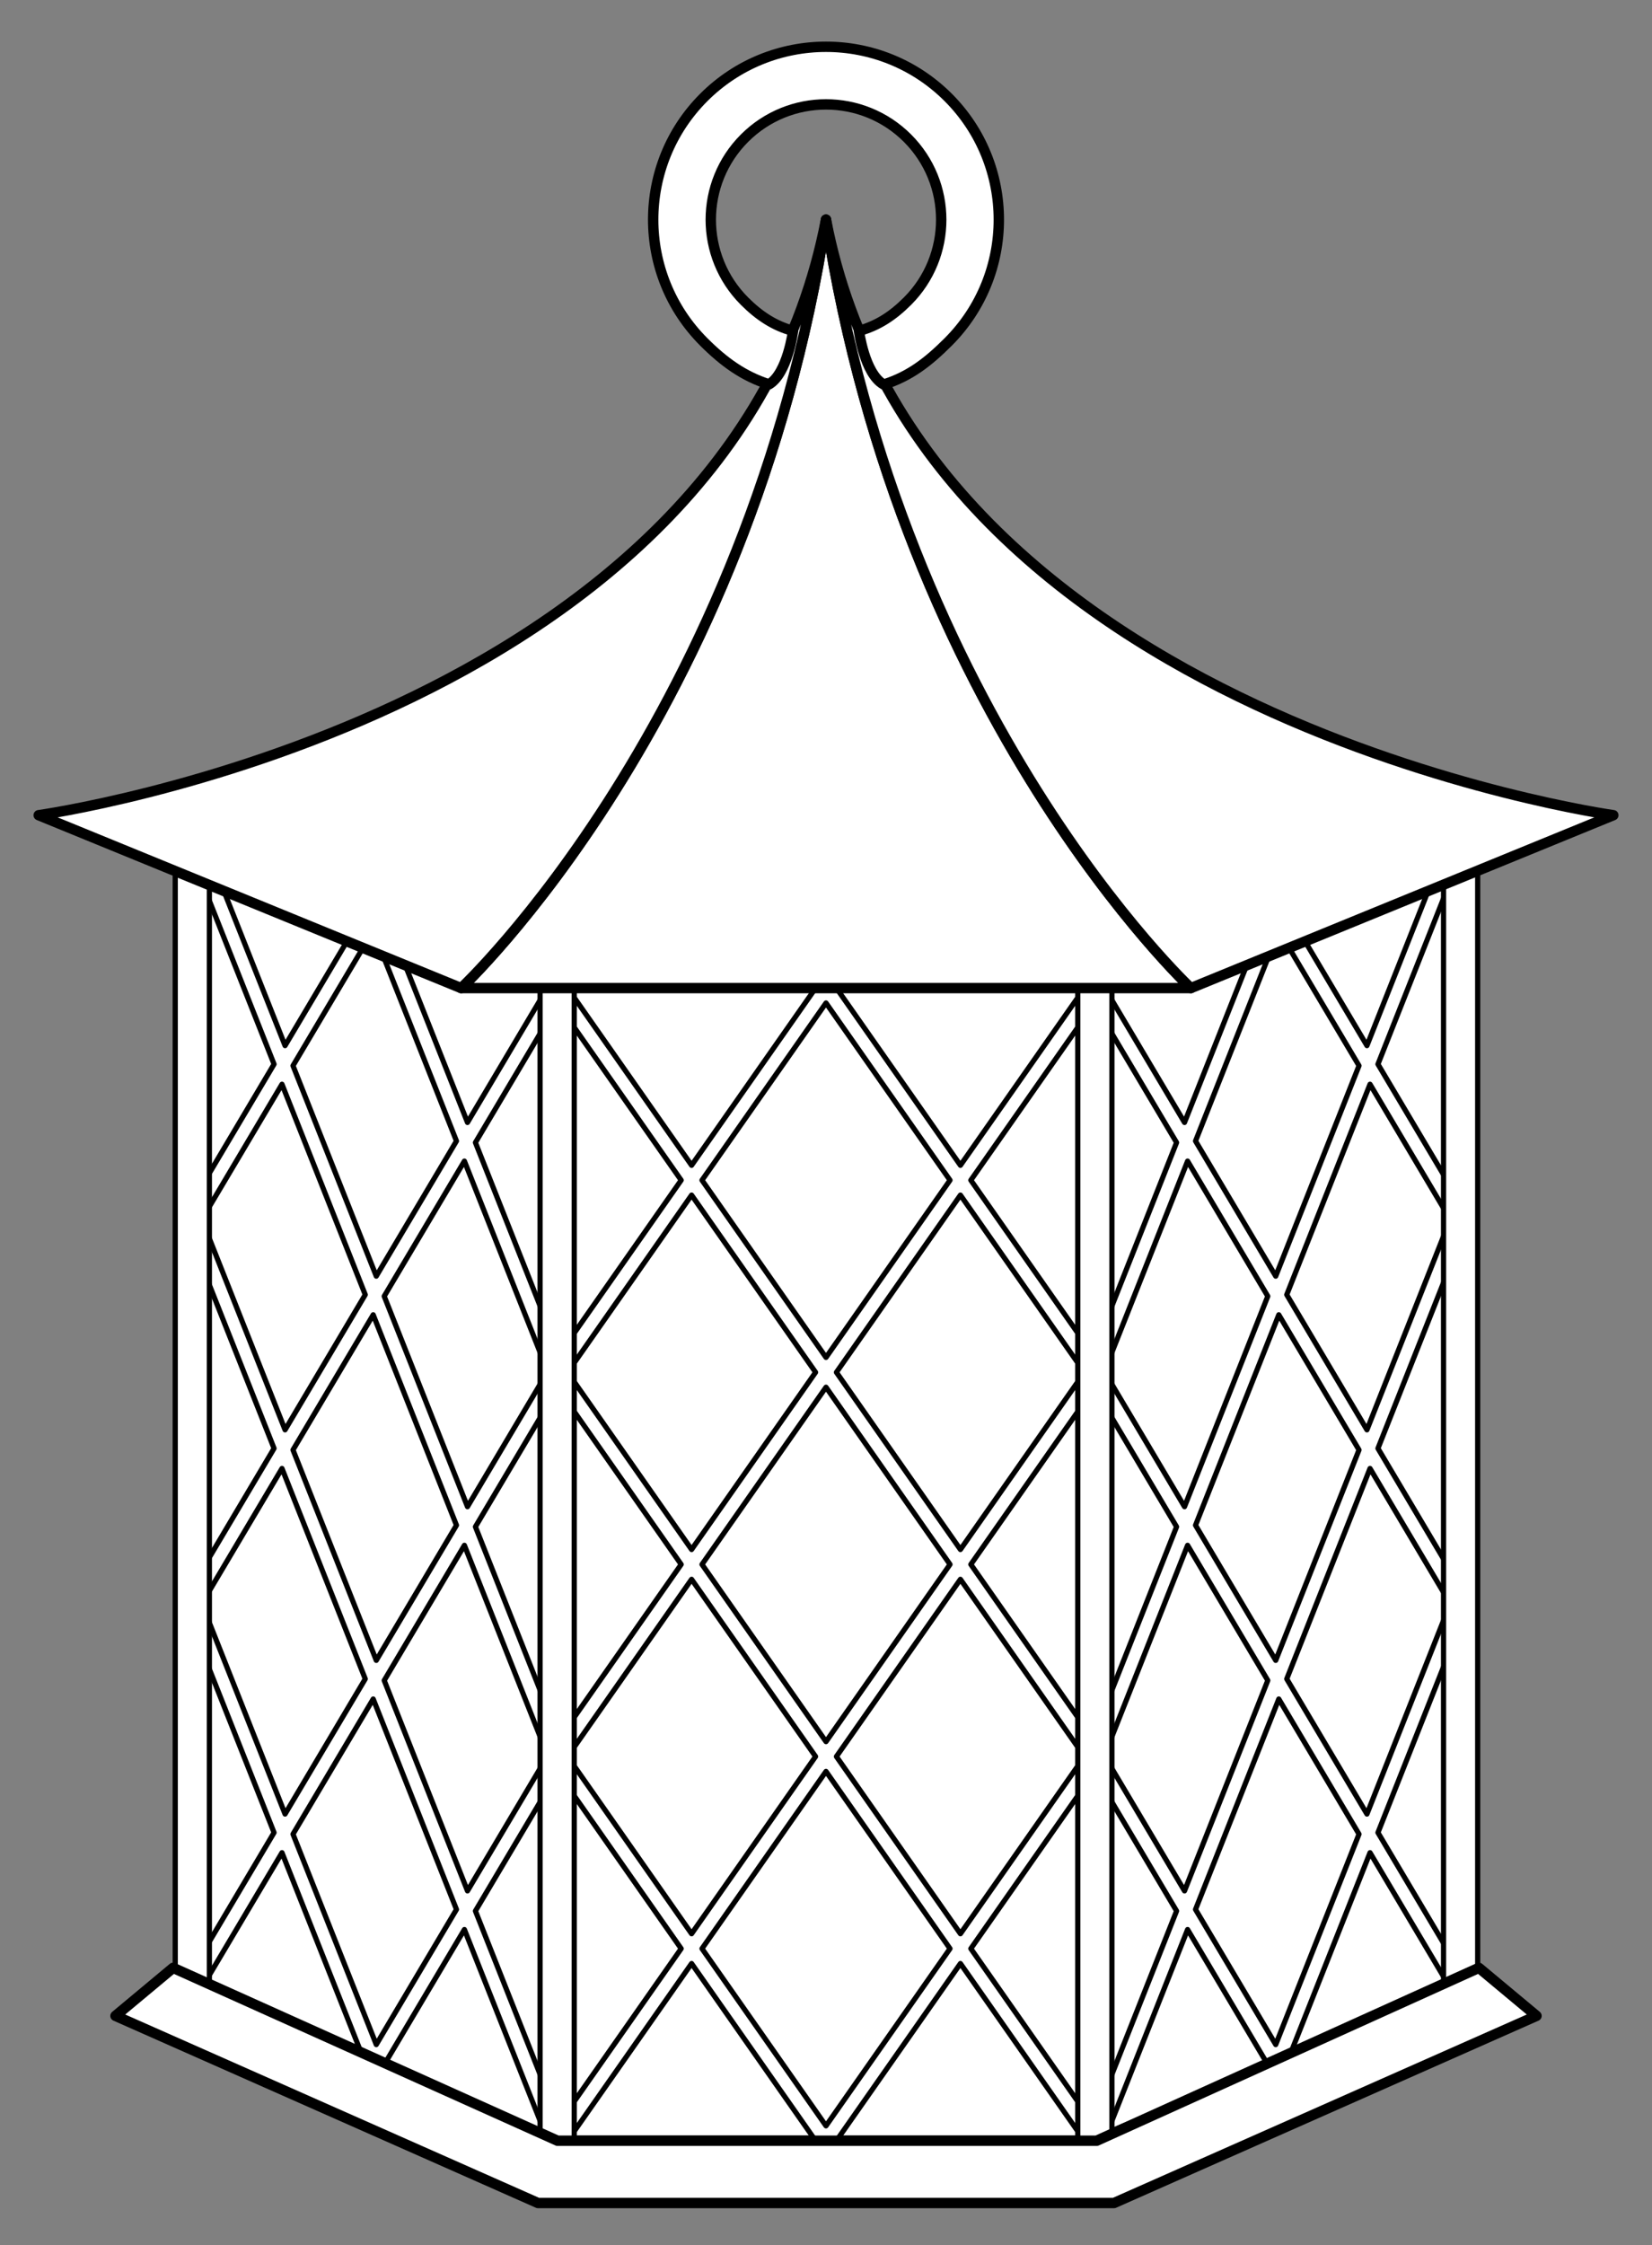
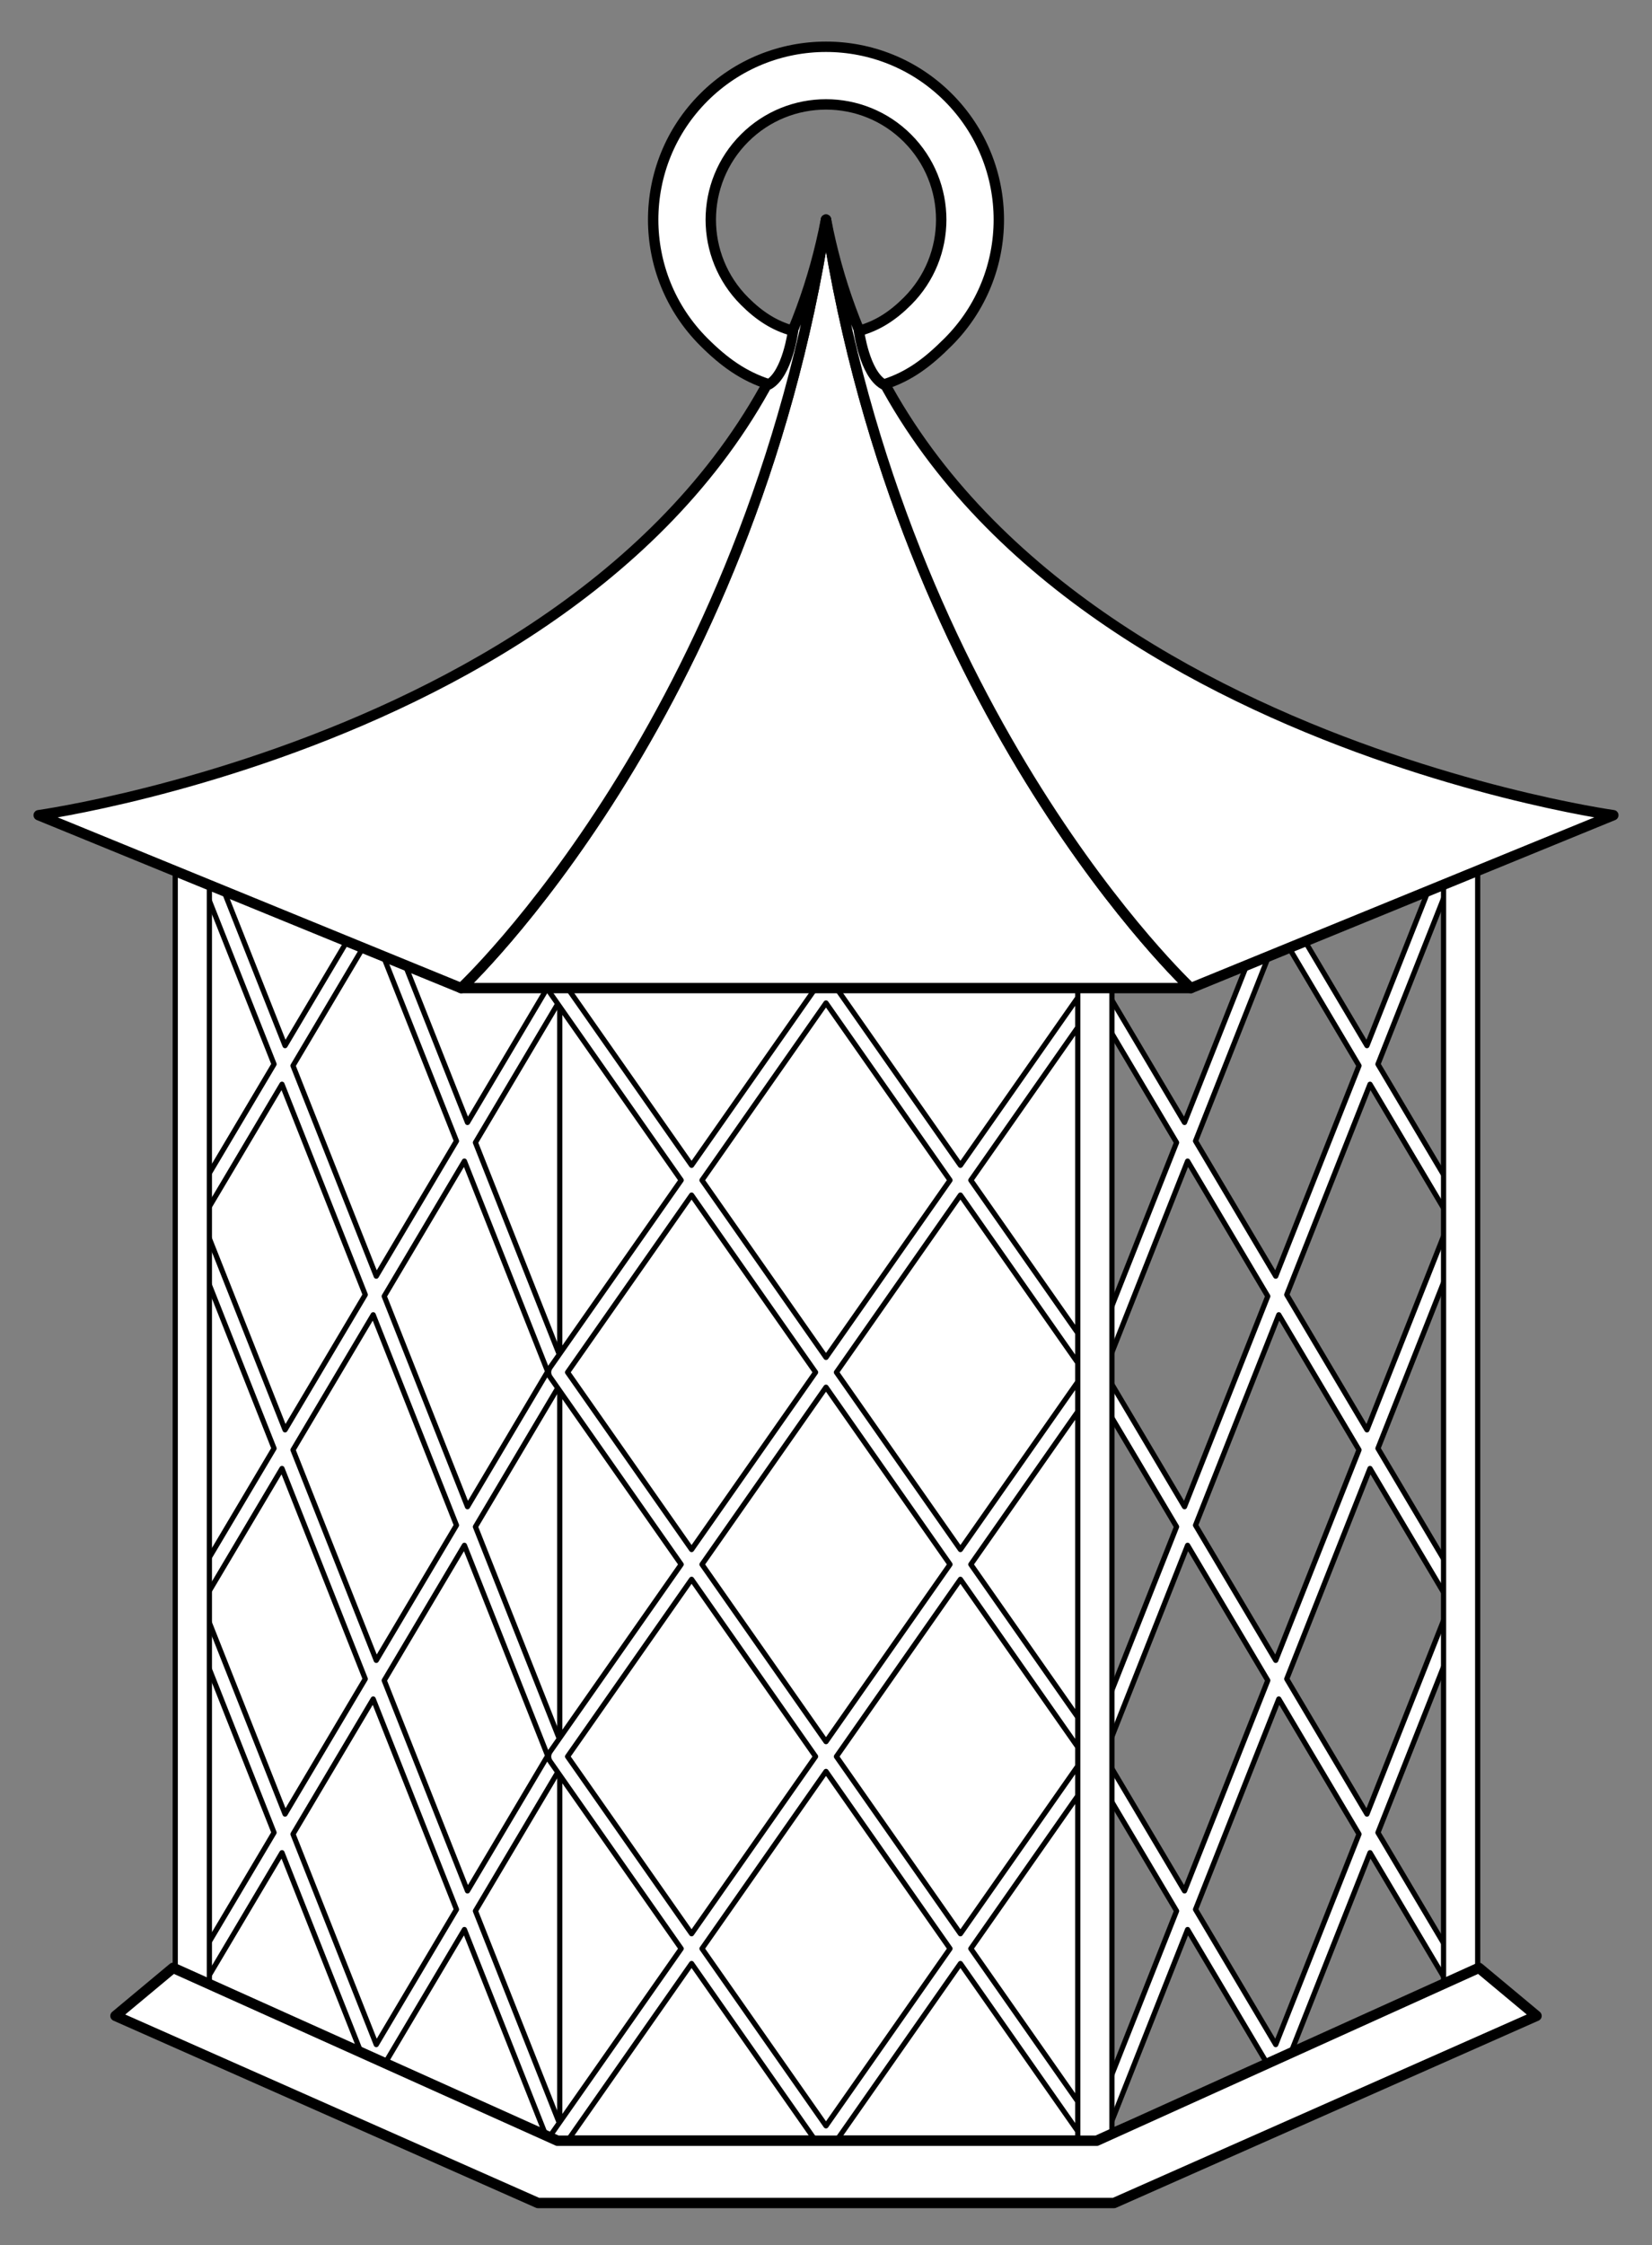
<svg xmlns="http://www.w3.org/2000/svg" version="1.1" viewBox="63 76.5 238.5 324" width="238.5" height="324">
  <rect x="63" y="76.5" width="238.5" height="324" fill="#808080" stroke="none" />
  <defs>
    <clipPath id="artboard_clip_path">
      <path d="M 63 76.5 L 301.5 76.5 L 301.5 350.654 L 268.477 400.5 L 63 400.5 Z" />
    </clipPath>
  </defs>
  <g id="Lantern_(5)" stroke-dasharray="none" stroke="none" fill="none" stroke-opacity="1" fill-opacity="1">
    <title>Lantern (5)</title>
    <g id="Lantern_(5)_Art" clip-path="url(#artboard_clip_path)">
      <title>Art</title>
      <g id="Group_69">
        <g id="Graphic_68">
          <rect x="143.438" y="213.549" width="77.625" height="171.884" fill="#FFFFFF" />
          <rect x="143.438" y="213.549" width="77.625" height="171.884" stroke="black" stroke-linecap="round" stroke-linejoin="round" stroke-width="1.5" />
        </g>
        <g id="Graphic_67">
-           <path d="M 273.737 191.371 L 221.062 213.549 L 221.062 385.433 L 273.737 363.254 Z" fill="#FFFFFF" />
          <path d="M 273.737 191.371 L 221.062 213.549 L 221.062 385.433 L 273.737 363.254 Z" stroke="black" stroke-linecap="round" stroke-linejoin="round" stroke-width="1.5" />
        </g>
        <g id="Graphic_66">
          <path d="M 90.763 191.371 L 143.438 213.549 L 143.438 385.433 L 90.763 363.254 Z" fill="#FFFFFF" />
-           <path d="M 90.763 191.371 L 143.438 213.549 L 143.438 385.433 L 90.763 363.254 Z" stroke="black" stroke-linecap="round" stroke-linejoin="round" stroke-width="1.5" />
        </g>
        <g id="Graphic_65">
          <path d="M 130.491 293.932 L 118.469 263.56 L 130.047 244.06 L 142.069 274.431 Z M 128.901 296.61 L 117.322 316.11 L 105.3 285.738 L 116.879 266.238 Z M 130.047 299.506 L 142.069 329.878 L 130.491 349.378 L 118.469 319.006 Z M 131.637 296.828 L 144.49 275.18 C 144.498 275.168 144.505 275.156 144.511 275.144 C 144.519 275.131 144.527 275.117 144.534 275.103 C 144.605 274.965 144.647 274.819 144.663 274.673 C 144.665 274.651 144.667 274.629 144.668 274.607 C 144.676 274.459 144.658 274.309 144.61 274.161 C 144.605 274.145 144.599 274.129 144.593 274.113 C 144.588 274.1 144.583 274.087 144.578 274.075 L 131.637 241.381 L 144.497 219.723 C 144.844 219.138 144.652 218.382 144.067 218.034 C 143.481 217.687 142.725 217.88 142.378 218.465 L 130.491 238.485 L 118.25 207.561 C 118.207 207.449 118.147 207.342 118.071 207.245 C 118.071 207.245 118.071 207.245 118.071 207.244 C 118.07 207.244 118.069 207.243 118.068 207.242 C 118.068 207.241 118.068 207.241 118.068 207.241 C 118.067 207.24 118.066 207.239 118.065 207.238 C 118.065 207.238 118.065 207.237 118.065 207.237 C 118.064 207.236 118.063 207.234 118.062 207.233 C 118.062 207.233 118.061 207.233 118.061 207.233 C 118.061 207.232 118.06 207.231 118.06 207.23 C 118.059 207.23 118.059 207.23 118.059 207.23 C 118.058 207.228 118.056 207.227 118.055 207.225 C 118.055 207.225 118.055 207.224 118.055 207.224 C 118.054 207.224 118.054 207.223 118.054 207.223 C 118.053 207.223 118.053 207.223 118.053 207.223 C 118.052 207.221 118.05 207.219 118.048 207.217 C 118.048 207.216 118.048 207.216 118.048 207.216 C 118.048 207.216 118.048 207.216 118.047 207.216 C 118.047 207.216 118.047 207.215 118.047 207.215 C 118.045 207.213 118.043 207.211 118.042 207.209 C 118.041 207.208 118.041 207.208 118.041 207.208 C 117.955 207.106 117.85 207.017 117.73 206.945 C 117.721 206.94 117.713 206.935 117.705 206.931 C 117.691 206.923 117.677 206.915 117.663 206.908 C 117.525 206.837 117.379 206.795 117.233 206.779 C 117.211 206.777 117.189 206.775 117.167 206.774 C 117.02 206.766 116.869 206.784 116.721 206.832 C 116.705 206.837 116.689 206.843 116.673 206.849 C 116.554 206.893 116.442 206.955 116.341 207.034 C 116.341 207.034 116.341 207.034 116.34 207.034 C 116.339 207.035 116.339 207.036 116.338 207.036 C 116.337 207.037 116.337 207.037 116.337 207.037 C 116.336 207.038 116.335 207.039 116.334 207.04 C 116.334 207.04 116.333 207.04 116.333 207.04 C 116.332 207.041 116.33 207.042 116.329 207.043 C 116.329 207.043 116.329 207.043 116.329 207.044 C 116.328 207.044 116.327 207.045 116.326 207.045 C 116.326 207.046 116.326 207.046 116.326 207.046 C 116.324 207.047 116.323 207.049 116.321 207.05 C 116.321 207.05 116.32 207.05 116.32 207.05 C 116.32 207.051 116.319 207.051 116.319 207.051 C 116.319 207.052 116.319 207.052 116.319 207.052 C 116.317 207.053 116.315 207.055 116.313 207.057 C 116.312 207.057 116.312 207.057 116.312 207.057 C 116.312 207.057 116.312 207.057 116.312 207.057 C 116.312 207.058 116.311 207.058 116.311 207.058 C 116.309 207.06 116.307 207.062 116.305 207.063 C 116.304 207.064 116.304 207.064 116.304 207.064 C 116.202 207.15 116.113 207.254 116.041 207.375 L 116.035 207.385 L 104.154 227.396 L 91.909 196.462 C 91.659 195.829 90.943 195.519 90.31 195.77 C 89.677 196.02 89.367 196.736 89.618 197.369 L 102.564 230.074 L 89.711 251.721 C 89.703 251.733 89.696 251.745 89.689 251.757 C 89.682 251.771 89.674 251.785 89.667 251.799 C 89.596 251.937 89.554 252.083 89.538 252.229 C 89.536 252.251 89.534 252.273 89.533 252.295 C 89.525 252.442 89.543 252.593 89.591 252.741 C 89.596 252.757 89.602 252.773 89.608 252.789 C 89.61 252.794 89.612 252.8 89.614 252.805 C 89.617 252.812 89.619 252.82 89.623 252.827 L 102.564 285.521 L 89.711 307.168 C 89.703 307.18 89.696 307.192 89.689 307.204 C 89.682 307.218 89.674 307.231 89.667 307.245 C 89.596 307.383 89.554 307.529 89.538 307.676 C 89.536 307.698 89.534 307.72 89.533 307.741 C 89.525 307.889 89.543 308.04 89.591 308.187 C 89.596 308.203 89.602 308.22 89.608 308.236 C 89.612 308.248 89.617 308.261 89.623 308.274 L 102.564 340.967 L 89.704 362.625 C 89.357 363.211 89.549 363.966 90.134 364.314 C 90.719 364.661 91.475 364.469 91.823 363.884 L 103.71 343.863 L 115.951 374.787 C 115.994 374.9 116.054 375.007 116.13 375.103 C 116.13 375.104 116.13 375.104 116.13 375.104 C 116.131 375.105 116.132 375.106 116.132 375.107 C 116.133 375.107 116.133 375.107 116.133 375.107 C 116.134 375.108 116.135 375.109 116.136 375.111 C 116.136 375.111 116.136 375.111 116.136 375.111 C 116.137 375.112 116.138 375.114 116.139 375.115 C 116.139 375.115 116.139 375.115 116.14 375.116 C 116.14 375.116 116.141 375.117 116.141 375.118 C 116.142 375.118 116.142 375.118 116.142 375.118 C 116.143 375.12 116.145 375.122 116.146 375.123 C 116.146 375.124 116.146 375.124 116.146 375.124 C 116.147 375.124 116.147 375.125 116.147 375.125 C 116.147 375.125 116.148 375.125 116.148 375.126 C 116.149 375.128 116.151 375.13 116.153 375.132 C 116.153 375.132 116.153 375.132 116.153 375.132 C 116.153 375.132 116.153 375.132 116.153 375.132 C 116.154 375.133 116.154 375.133 116.154 375.133 C 116.156 375.135 116.158 375.137 116.159 375.14 C 116.16 375.14 116.16 375.14 116.16 375.14 C 116.246 375.242 116.35 375.331 116.471 375.403 C 116.48 375.408 116.488 375.413 116.496 375.418 C 116.51 375.425 116.524 375.433 116.538 375.44 C 116.676 375.511 116.822 375.553 116.968 375.569 C 116.99 375.571 117.012 375.573 117.034 375.574 C 117.181 375.582 117.332 375.564 117.48 375.516 C 117.496 375.511 117.512 375.505 117.528 375.499 C 117.647 375.456 117.759 375.393 117.86 375.314 C 117.86 375.314 117.86 375.314 117.86 375.314 C 117.861 375.313 117.862 375.312 117.863 375.312 C 117.863 375.312 117.864 375.312 117.864 375.311 C 117.865 375.31 117.866 375.31 117.867 375.309 C 117.867 375.309 117.868 375.308 117.868 375.308 C 117.869 375.307 117.87 375.306 117.872 375.305 C 117.872 375.305 117.872 375.305 117.872 375.305 C 117.873 375.304 117.874 375.303 117.875 375.303 C 117.875 375.303 117.875 375.303 117.875 375.302 C 117.877 375.301 117.878 375.3 117.88 375.298 C 117.88 375.298 117.88 375.298 117.881 375.298 C 117.881 375.298 117.881 375.297 117.882 375.297 C 117.882 375.297 117.882 375.297 117.882 375.296 C 117.884 375.295 117.886 375.293 117.888 375.292 C 117.888 375.291 117.889 375.291 117.889 375.291 C 117.889 375.291 117.889 375.291 117.889 375.291 C 117.889 375.291 117.89 375.291 117.89 375.29 C 117.892 375.288 117.894 375.287 117.896 375.285 C 117.897 375.285 117.897 375.284 117.897 375.284 C 117.999 375.198 118.088 375.094 118.16 374.973 L 118.166 374.963 L 130.047 354.952 L 142.292 385.887 C 142.542 386.519 143.258 386.829 143.891 386.579 C 144.524 386.328 144.834 385.612 144.583 384.98 L 131.637 352.274 L 144.49 330.627 C 144.498 330.615 144.505 330.603 144.511 330.591 C 144.519 330.577 144.527 330.563 144.534 330.549 C 144.605 330.411 144.647 330.266 144.663 330.119 C 144.665 330.097 144.667 330.075 144.668 330.053 C 144.676 329.906 144.658 329.755 144.61 329.608 C 144.605 329.591 144.599 329.575 144.593 329.559 C 144.591 329.554 144.589 329.549 144.587 329.544 C 144.584 329.536 144.581 329.529 144.578 329.521 Z M 115.732 318.788 L 104.154 338.289 L 92.132 307.917 L 103.71 288.417 Z M 116.879 321.685 L 128.901 352.056 L 117.322 371.557 L 105.3 341.185 Z M 103.71 232.97 L 115.732 263.342 L 104.154 282.842 L 92.132 252.471 Z M 105.3 230.292 L 116.879 210.792 L 128.901 241.163 L 117.322 260.664 Z" fill="#FFFFFF" />
          <path d="M 130.491 293.932 L 118.469 263.56 L 130.047 244.06 L 142.069 274.431 Z M 128.901 296.61 L 117.322 316.11 L 105.3 285.738 L 116.879 266.238 Z M 130.047 299.506 L 142.069 329.878 L 130.491 349.378 L 118.469 319.006 Z M 131.637 296.828 L 144.49 275.18 C 144.498 275.168 144.505 275.156 144.511 275.144 C 144.519 275.131 144.527 275.117 144.534 275.103 C 144.605 274.965 144.647 274.819 144.663 274.673 C 144.665 274.651 144.667 274.629 144.668 274.607 C 144.676 274.459 144.658 274.309 144.61 274.161 C 144.605 274.145 144.599 274.129 144.593 274.113 C 144.588 274.1 144.583 274.087 144.578 274.075 L 131.637 241.381 L 144.497 219.723 C 144.844 219.138 144.652 218.382 144.067 218.034 C 143.481 217.687 142.725 217.88 142.378 218.465 L 130.491 238.485 L 118.25 207.561 C 118.207 207.449 118.147 207.342 118.071 207.245 C 118.071 207.245 118.071 207.245 118.071 207.244 C 118.07 207.244 118.069 207.243 118.068 207.242 C 118.068 207.241 118.068 207.241 118.068 207.241 C 118.067 207.24 118.066 207.239 118.065 207.238 C 118.065 207.238 118.065 207.237 118.065 207.237 C 118.064 207.236 118.063 207.234 118.062 207.233 C 118.062 207.233 118.061 207.233 118.061 207.233 C 118.061 207.232 118.06 207.231 118.06 207.23 C 118.059 207.23 118.059 207.23 118.059 207.23 C 118.058 207.228 118.056 207.227 118.055 207.225 C 118.055 207.225 118.055 207.224 118.055 207.224 C 118.054 207.224 118.054 207.223 118.054 207.223 C 118.053 207.223 118.053 207.223 118.053 207.223 C 118.052 207.221 118.05 207.219 118.048 207.217 C 118.048 207.216 118.048 207.216 118.048 207.216 C 118.048 207.216 118.048 207.216 118.047 207.216 C 118.047 207.216 118.047 207.215 118.047 207.215 C 118.045 207.213 118.043 207.211 118.042 207.209 C 118.041 207.208 118.041 207.208 118.041 207.208 C 117.955 207.106 117.85 207.017 117.73 206.945 C 117.721 206.94 117.713 206.935 117.705 206.931 C 117.691 206.923 117.677 206.915 117.663 206.908 C 117.525 206.837 117.379 206.795 117.233 206.779 C 117.211 206.777 117.189 206.775 117.167 206.774 C 117.02 206.766 116.869 206.784 116.721 206.832 C 116.705 206.837 116.689 206.843 116.673 206.849 C 116.554 206.893 116.442 206.955 116.341 207.034 C 116.341 207.034 116.341 207.034 116.34 207.034 C 116.339 207.035 116.339 207.036 116.338 207.036 C 116.337 207.037 116.337 207.037 116.337 207.037 C 116.336 207.038 116.335 207.039 116.334 207.04 C 116.334 207.04 116.333 207.04 116.333 207.04 C 116.332 207.041 116.33 207.042 116.329 207.043 C 116.329 207.043 116.329 207.043 116.329 207.044 C 116.328 207.044 116.327 207.045 116.326 207.045 C 116.326 207.046 116.326 207.046 116.326 207.046 C 116.324 207.047 116.323 207.049 116.321 207.05 C 116.321 207.05 116.32 207.05 116.32 207.05 C 116.32 207.051 116.319 207.051 116.319 207.051 C 116.319 207.052 116.319 207.052 116.319 207.052 C 116.317 207.053 116.315 207.055 116.313 207.057 C 116.312 207.057 116.312 207.057 116.312 207.057 C 116.312 207.057 116.312 207.057 116.312 207.057 C 116.312 207.058 116.311 207.058 116.311 207.058 C 116.309 207.06 116.307 207.062 116.305 207.063 C 116.304 207.064 116.304 207.064 116.304 207.064 C 116.202 207.15 116.113 207.254 116.041 207.375 L 116.035 207.385 L 104.154 227.396 L 91.909 196.462 C 91.659 195.829 90.943 195.519 90.31 195.77 C 89.677 196.02 89.367 196.736 89.618 197.369 L 102.564 230.074 L 89.711 251.721 C 89.703 251.733 89.696 251.745 89.689 251.757 C 89.682 251.771 89.674 251.785 89.667 251.799 C 89.596 251.937 89.554 252.083 89.538 252.229 C 89.536 252.251 89.534 252.273 89.533 252.295 C 89.525 252.442 89.543 252.593 89.591 252.741 C 89.596 252.757 89.602 252.773 89.608 252.789 C 89.61 252.794 89.612 252.8 89.614 252.805 C 89.617 252.812 89.619 252.82 89.623 252.827 L 102.564 285.521 L 89.711 307.168 C 89.703 307.18 89.696 307.192 89.689 307.204 C 89.682 307.218 89.674 307.231 89.667 307.245 C 89.596 307.383 89.554 307.529 89.538 307.676 C 89.536 307.698 89.534 307.72 89.533 307.741 C 89.525 307.889 89.543 308.04 89.591 308.187 C 89.596 308.203 89.602 308.22 89.608 308.236 C 89.612 308.248 89.617 308.261 89.623 308.274 L 102.564 340.967 L 89.704 362.625 C 89.357 363.211 89.549 363.966 90.134 364.314 C 90.719 364.661 91.475 364.469 91.823 363.884 L 103.71 343.863 L 115.951 374.787 C 115.994 374.9 116.054 375.007 116.13 375.103 C 116.13 375.104 116.13 375.104 116.13 375.104 C 116.131 375.105 116.132 375.106 116.132 375.107 C 116.133 375.107 116.133 375.107 116.133 375.107 C 116.134 375.108 116.135 375.109 116.136 375.111 C 116.136 375.111 116.136 375.111 116.136 375.111 C 116.137 375.112 116.138 375.114 116.139 375.115 C 116.139 375.115 116.139 375.115 116.14 375.116 C 116.14 375.116 116.141 375.117 116.141 375.118 C 116.142 375.118 116.142 375.118 116.142 375.118 C 116.143 375.12 116.145 375.122 116.146 375.123 C 116.146 375.124 116.146 375.124 116.146 375.124 C 116.147 375.124 116.147 375.125 116.147 375.125 C 116.147 375.125 116.148 375.125 116.148 375.126 C 116.149 375.128 116.151 375.13 116.153 375.132 C 116.153 375.132 116.153 375.132 116.153 375.132 C 116.153 375.132 116.153 375.132 116.153 375.132 C 116.154 375.133 116.154 375.133 116.154 375.133 C 116.156 375.135 116.158 375.137 116.159 375.14 C 116.16 375.14 116.16 375.14 116.16 375.14 C 116.246 375.242 116.35 375.331 116.471 375.403 C 116.48 375.408 116.488 375.413 116.496 375.418 C 116.51 375.425 116.524 375.433 116.538 375.44 C 116.676 375.511 116.822 375.553 116.968 375.569 C 116.99 375.571 117.012 375.573 117.034 375.574 C 117.181 375.582 117.332 375.564 117.48 375.516 C 117.496 375.511 117.512 375.505 117.528 375.499 C 117.647 375.456 117.759 375.393 117.86 375.314 C 117.86 375.314 117.86 375.314 117.86 375.314 C 117.861 375.313 117.862 375.312 117.863 375.312 C 117.863 375.312 117.864 375.312 117.864 375.311 C 117.865 375.31 117.866 375.31 117.867 375.309 C 117.867 375.309 117.868 375.308 117.868 375.308 C 117.869 375.307 117.87 375.306 117.872 375.305 C 117.872 375.305 117.872 375.305 117.872 375.305 C 117.873 375.304 117.874 375.303 117.875 375.303 C 117.875 375.303 117.875 375.303 117.875 375.302 C 117.877 375.301 117.878 375.3 117.88 375.298 C 117.88 375.298 117.88 375.298 117.881 375.298 C 117.881 375.298 117.881 375.297 117.882 375.297 C 117.882 375.297 117.882 375.297 117.882 375.296 C 117.884 375.295 117.886 375.293 117.888 375.292 C 117.888 375.291 117.889 375.291 117.889 375.291 C 117.889 375.291 117.889 375.291 117.889 375.291 C 117.889 375.291 117.89 375.291 117.89 375.29 C 117.892 375.288 117.894 375.287 117.896 375.285 C 117.897 375.285 117.897 375.284 117.897 375.284 C 117.999 375.198 118.088 375.094 118.16 374.973 L 118.166 374.963 L 130.047 354.952 L 142.292 385.887 C 142.542 386.519 143.258 386.829 143.891 386.579 C 144.524 386.328 144.834 385.612 144.583 384.98 L 131.637 352.274 L 144.49 330.627 C 144.498 330.615 144.505 330.603 144.511 330.591 C 144.519 330.577 144.527 330.563 144.534 330.549 C 144.605 330.411 144.647 330.266 144.663 330.119 C 144.665 330.097 144.667 330.075 144.668 330.053 C 144.676 329.906 144.658 329.755 144.61 329.608 C 144.605 329.591 144.599 329.575 144.593 329.559 C 144.591 329.554 144.589 329.549 144.587 329.544 C 144.584 329.536 144.581 329.529 144.578 329.521 Z M 115.732 318.788 L 104.154 338.289 L 92.132 307.917 L 103.71 288.417 Z M 116.879 321.685 L 128.901 352.056 L 117.322 371.557 L 105.3 341.185 Z M 103.71 232.97 L 115.732 263.342 L 104.154 282.842 L 92.132 252.471 Z M 105.3 230.292 L 116.879 210.792 L 128.901 241.163 L 117.322 260.664 Z" stroke="black" stroke-linecap="round" stroke-linejoin="round" stroke-width=".75" />
        </g>
        <g id="Graphic_64">
          <path d="M 232.863 296.828 L 219.922 329.521 C 219.919 329.529 219.916 329.536 219.913 329.544 C 219.913 329.542 219.91 329.55 219.907 329.559 C 219.901 329.575 219.895 329.591 219.89 329.608 C 219.842 329.755 219.824 329.906 219.832 330.053 C 219.833 330.075 219.835 330.097 219.837 330.119 C 219.853 330.266 219.895 330.411 219.966 330.549 C 219.973 330.563 219.981 330.577 219.989 330.591 C 219.995 330.603 220.002 330.615 220.01 330.627 L 232.863 352.274 L 219.917 384.98 C 219.666 385.612 219.976 386.328 220.609 386.579 C 221.242 386.829 221.958 386.519 222.208 385.887 L 234.453 354.952 L 246.334 374.963 C 246.404 375.083 246.495 375.192 246.603 375.284 C 246.603 375.284 246.603 375.285 246.604 375.285 C 246.606 375.287 246.608 375.288 246.61 375.29 C 246.61 375.291 246.611 375.291 246.611 375.291 C 246.611 375.291 246.611 375.291 246.611 375.291 C 246.611 375.291 246.612 375.291 246.612 375.292 C 246.614 375.293 246.616 375.295 246.618 375.296 C 246.618 375.297 246.618 375.297 246.618 375.297 C 246.619 375.297 246.619 375.298 246.619 375.298 C 246.62 375.298 246.62 375.298 246.62 375.298 C 246.622 375.3 246.623 375.301 246.625 375.302 C 246.625 375.303 246.625 375.303 246.625 375.303 C 246.626 375.303 246.627 375.304 246.628 375.305 C 246.628 375.305 246.628 375.305 246.628 375.305 C 246.63 375.306 246.631 375.307 246.632 375.308 C 246.632 375.308 246.633 375.309 246.633 375.309 C 246.634 375.31 246.635 375.31 246.636 375.311 C 246.636 375.312 246.637 375.312 246.637 375.312 C 246.638 375.312 246.639 375.313 246.64 375.314 C 246.64 375.314 246.64 375.314 246.64 375.314 C 246.741 375.393 246.853 375.456 246.972 375.499 C 246.988 375.505 247.004 375.511 247.02 375.516 C 247.168 375.564 247.319 375.582 247.466 375.574 C 247.488 375.573 247.51 375.571 247.532 375.569 C 247.678 375.553 247.824 375.511 247.962 375.44 C 247.976 375.433 247.99 375.425 248.004 375.418 C 248.13 375.347 248.244 375.253 248.34 375.14 C 248.34 375.14 248.34 375.14 248.341 375.14 C 248.343 375.137 248.344 375.135 248.346 375.133 C 248.346 375.133 248.346 375.133 248.347 375.132 C 248.347 375.132 248.347 375.132 248.347 375.132 C 248.347 375.132 248.347 375.132 248.347 375.132 C 248.349 375.13 248.351 375.128 248.352 375.126 C 248.352 375.125 248.352 375.125 248.353 375.125 C 248.353 375.125 248.353 375.124 248.354 375.124 C 248.354 375.124 248.354 375.124 248.354 375.123 C 248.355 375.122 248.357 375.12 248.358 375.118 C 248.358 375.118 248.358 375.118 248.359 375.118 C 248.359 375.117 248.36 375.116 248.36 375.116 C 248.361 375.115 248.361 375.115 248.361 375.115 C 248.362 375.114 248.363 375.112 248.364 375.111 C 248.364 375.111 248.364 375.111 248.364 375.111 C 248.365 375.109 248.366 375.108 248.367 375.107 C 248.367 375.107 248.367 375.107 248.368 375.107 C 248.368 375.106 248.369 375.105 248.37 375.104 C 248.37 375.104 248.37 375.104 248.37 375.103 C 248.446 375.007 248.506 374.9 248.549 374.787 L 260.79 343.863 L 272.677 363.884 C 273.025 364.469 273.781 364.661 274.366 364.314 C 274.951 363.966 275.144 363.211 274.796 362.625 L 261.936 340.967 L 274.877 308.274 C 274.883 308.261 274.887 308.248 274.892 308.236 C 274.898 308.22 274.904 308.203 274.909 308.187 C 274.957 308.04 274.975 307.889 274.967 307.742 C 274.966 307.72 274.964 307.698 274.962 307.676 C 274.946 307.529 274.904 307.383 274.833 307.245 C 274.826 307.231 274.818 307.218 274.81 307.204 C 274.804 307.192 274.797 307.18 274.789 307.168 L 261.936 285.521 L 274.877 252.827 C 274.881 252.82 274.884 252.812 274.886 252.805 C 274.886 252.807 274.889 252.798 274.892 252.789 C 274.898 252.773 274.904 252.757 274.909 252.741 C 274.957 252.593 274.975 252.442 274.967 252.295 C 274.966 252.273 274.964 252.251 274.962 252.229 C 274.946 252.083 274.904 251.937 274.833 251.799 C 274.826 251.785 274.818 251.771 274.81 251.757 C 274.804 251.745 274.797 251.733 274.789 251.721 L 261.936 230.074 L 274.882 197.369 C 275.133 196.736 274.823 196.02 274.19 195.77 C 273.557 195.519 272.841 195.829 272.591 196.462 L 260.346 227.396 L 248.465 207.385 C 248.395 207.265 248.305 207.156 248.196 207.064 C 248.196 207.064 248.196 207.064 248.195 207.063 C 248.193 207.062 248.191 207.06 248.189 207.058 C 248.189 207.058 248.188 207.058 248.188 207.057 C 248.188 207.057 248.188 207.057 248.188 207.057 C 248.188 207.057 248.188 207.057 248.187 207.057 C 248.185 207.055 248.183 207.053 248.181 207.052 C 248.181 207.052 248.181 207.052 248.181 207.051 C 248.181 207.051 248.18 207.051 248.18 207.05 C 248.18 207.05 248.179 207.05 248.179 207.05 C 248.178 207.049 248.176 207.047 248.174 207.046 C 248.174 207.046 248.174 207.046 248.174 207.045 C 248.173 207.045 248.172 207.044 248.171 207.044 C 248.171 207.043 248.171 207.043 248.171 207.043 C 248.17 207.042 248.168 207.041 248.167 207.04 C 248.167 207.04 248.167 207.04 248.166 207.04 C 248.165 207.039 248.164 207.038 248.163 207.037 C 248.163 207.037 248.163 207.037 248.162 207.036 C 248.161 207.036 248.161 207.035 248.16 207.034 C 248.159 207.034 248.159 207.034 248.159 207.034 C 248.058 206.955 247.946 206.893 247.827 206.849 C 247.811 206.843 247.795 206.837 247.779 206.832 C 247.631 206.784 247.48 206.766 247.333 206.774 C 247.311 206.775 247.289 206.777 247.267 206.779 C 247.121 206.795 246.975 206.837 246.837 206.908 C 246.823 206.915 246.809 206.923 246.795 206.931 C 246.669 207.002 246.555 207.095 246.459 207.208 C 246.459 207.208 246.459 207.208 246.458 207.209 C 246.457 207.211 246.455 207.213 246.453 207.215 C 246.453 207.215 246.453 207.216 246.453 207.216 C 246.452 207.216 246.452 207.216 246.452 207.216 C 246.452 207.216 246.452 207.216 246.452 207.217 C 246.45 207.219 246.448 207.221 246.447 207.223 C 246.447 207.223 246.447 207.223 246.446 207.223 C 246.446 207.223 246.446 207.224 246.445 207.224 C 246.445 207.224 246.445 207.225 246.445 207.225 C 246.444 207.227 246.442 207.228 246.441 207.23 C 246.441 207.23 246.441 207.23 246.44 207.23 C 246.44 207.231 246.439 207.232 246.439 207.233 C 246.439 207.233 246.438 207.233 246.438 207.233 C 246.437 207.234 246.436 207.236 246.435 207.237 C 246.435 207.237 246.435 207.238 246.435 207.238 C 246.434 207.239 246.433 207.24 246.432 207.241 C 246.432 207.241 246.432 207.241 246.432 207.242 C 246.431 207.243 246.43 207.244 246.429 207.244 C 246.429 207.245 246.429 207.245 246.429 207.245 C 246.353 207.342 246.293 207.449 246.25 207.561 L 234.009 238.485 L 222.122 218.465 C 221.775 217.88 221.019 217.687 220.433 218.034 C 219.848 218.382 219.656 219.138 220.003 219.723 L 232.863 241.381 L 219.922 274.075 C 219.917 274.087 219.912 274.1 219.907 274.113 C 219.901 274.129 219.895 274.145 219.89 274.161 C 219.842 274.309 219.824 274.459 219.832 274.607 C 219.833 274.629 219.835 274.651 219.837 274.673 C 219.853 274.819 219.895 274.965 219.966 275.103 C 219.973 275.117 219.981 275.131 219.989 275.144 C 219.995 275.156 220.002 275.168 220.01 275.18 Z M 234.453 299.506 L 246.031 319.006 L 234.009 349.378 L 222.431 329.878 Z M 235.599 296.61 L 247.621 266.238 L 259.2 285.738 L 247.178 316.11 Z M 234.009 293.932 L 222.431 274.431 L 234.453 244.06 L 246.031 263.56 Z M 247.621 321.685 L 259.2 341.185 L 247.178 371.557 L 235.599 352.056 Z M 248.768 318.788 L 260.79 288.417 L 272.368 307.917 L 260.346 338.289 Z M 259.2 230.292 L 247.178 260.664 L 235.599 241.163 L 247.621 210.792 Z M 260.79 232.97 L 272.368 252.471 L 260.346 282.842 L 248.768 263.342 Z" fill="#FFFFFF" />
          <path d="M 232.863 296.828 L 219.922 329.521 C 219.919 329.529 219.916 329.536 219.913 329.544 C 219.913 329.542 219.91 329.55 219.907 329.559 C 219.901 329.575 219.895 329.591 219.89 329.608 C 219.842 329.755 219.824 329.906 219.832 330.053 C 219.833 330.075 219.835 330.097 219.837 330.119 C 219.853 330.266 219.895 330.411 219.966 330.549 C 219.973 330.563 219.981 330.577 219.989 330.591 C 219.995 330.603 220.002 330.615 220.01 330.627 L 232.863 352.274 L 219.917 384.98 C 219.666 385.612 219.976 386.328 220.609 386.579 C 221.242 386.829 221.958 386.519 222.208 385.887 L 234.453 354.952 L 246.334 374.963 C 246.404 375.083 246.495 375.192 246.603 375.284 C 246.603 375.284 246.603 375.285 246.604 375.285 C 246.606 375.287 246.608 375.288 246.61 375.29 C 246.61 375.291 246.611 375.291 246.611 375.291 C 246.611 375.291 246.611 375.291 246.611 375.291 C 246.611 375.291 246.612 375.291 246.612 375.292 C 246.614 375.293 246.616 375.295 246.618 375.296 C 246.618 375.297 246.618 375.297 246.618 375.297 C 246.619 375.297 246.619 375.298 246.619 375.298 C 246.62 375.298 246.62 375.298 246.62 375.298 C 246.622 375.3 246.623 375.301 246.625 375.302 C 246.625 375.303 246.625 375.303 246.625 375.303 C 246.626 375.303 246.627 375.304 246.628 375.305 C 246.628 375.305 246.628 375.305 246.628 375.305 C 246.63 375.306 246.631 375.307 246.632 375.308 C 246.632 375.308 246.633 375.309 246.633 375.309 C 246.634 375.31 246.635 375.31 246.636 375.311 C 246.636 375.312 246.637 375.312 246.637 375.312 C 246.638 375.312 246.639 375.313 246.64 375.314 C 246.64 375.314 246.64 375.314 246.64 375.314 C 246.741 375.393 246.853 375.456 246.972 375.499 C 246.988 375.505 247.004 375.511 247.02 375.516 C 247.168 375.564 247.319 375.582 247.466 375.574 C 247.488 375.573 247.51 375.571 247.532 375.569 C 247.678 375.553 247.824 375.511 247.962 375.44 C 247.976 375.433 247.99 375.425 248.004 375.418 C 248.13 375.347 248.244 375.253 248.34 375.14 C 248.34 375.14 248.34 375.14 248.341 375.14 C 248.343 375.137 248.344 375.135 248.346 375.133 C 248.346 375.133 248.346 375.133 248.347 375.132 C 248.347 375.132 248.347 375.132 248.347 375.132 C 248.347 375.132 248.347 375.132 248.347 375.132 C 248.349 375.13 248.351 375.128 248.352 375.126 C 248.352 375.125 248.352 375.125 248.353 375.125 C 248.353 375.125 248.353 375.124 248.354 375.124 C 248.354 375.124 248.354 375.124 248.354 375.123 C 248.355 375.122 248.357 375.12 248.358 375.118 C 248.358 375.118 248.358 375.118 248.359 375.118 C 248.359 375.117 248.36 375.116 248.36 375.116 C 248.361 375.115 248.361 375.115 248.361 375.115 C 248.362 375.114 248.363 375.112 248.364 375.111 C 248.364 375.111 248.364 375.111 248.364 375.111 C 248.365 375.109 248.366 375.108 248.367 375.107 C 248.367 375.107 248.367 375.107 248.368 375.107 C 248.368 375.106 248.369 375.105 248.37 375.104 C 248.37 375.104 248.37 375.104 248.37 375.103 C 248.446 375.007 248.506 374.9 248.549 374.787 L 260.79 343.863 L 272.677 363.884 C 273.025 364.469 273.781 364.661 274.366 364.314 C 274.951 363.966 275.144 363.211 274.796 362.625 L 261.936 340.967 L 274.877 308.274 C 274.883 308.261 274.887 308.248 274.892 308.236 C 274.898 308.22 274.904 308.203 274.909 308.187 C 274.957 308.04 274.975 307.889 274.967 307.742 C 274.966 307.72 274.964 307.698 274.962 307.676 C 274.946 307.529 274.904 307.383 274.833 307.245 C 274.826 307.231 274.818 307.218 274.81 307.204 C 274.804 307.192 274.797 307.18 274.789 307.168 L 261.936 285.521 L 274.877 252.827 C 274.881 252.82 274.884 252.812 274.886 252.805 C 274.886 252.807 274.889 252.798 274.892 252.789 C 274.898 252.773 274.904 252.757 274.909 252.741 C 274.957 252.593 274.975 252.442 274.967 252.295 C 274.966 252.273 274.964 252.251 274.962 252.229 C 274.946 252.083 274.904 251.937 274.833 251.799 C 274.826 251.785 274.818 251.771 274.81 251.757 C 274.804 251.745 274.797 251.733 274.789 251.721 L 261.936 230.074 L 274.882 197.369 C 275.133 196.736 274.823 196.02 274.19 195.77 C 273.557 195.519 272.841 195.829 272.591 196.462 L 260.346 227.396 L 248.465 207.385 C 248.395 207.265 248.305 207.156 248.196 207.064 C 248.196 207.064 248.196 207.064 248.195 207.063 C 248.193 207.062 248.191 207.06 248.189 207.058 C 248.189 207.058 248.188 207.058 248.188 207.057 C 248.188 207.057 248.188 207.057 248.188 207.057 C 248.188 207.057 248.188 207.057 248.187 207.057 C 248.185 207.055 248.183 207.053 248.181 207.052 C 248.181 207.052 248.181 207.052 248.181 207.051 C 248.181 207.051 248.18 207.051 248.18 207.05 C 248.18 207.05 248.179 207.05 248.179 207.05 C 248.178 207.049 248.176 207.047 248.174 207.046 C 248.174 207.046 248.174 207.046 248.174 207.045 C 248.173 207.045 248.172 207.044 248.171 207.044 C 248.171 207.043 248.171 207.043 248.171 207.043 C 248.17 207.042 248.168 207.041 248.167 207.04 C 248.167 207.04 248.167 207.04 248.166 207.04 C 248.165 207.039 248.164 207.038 248.163 207.037 C 248.163 207.037 248.163 207.037 248.162 207.036 C 248.161 207.036 248.161 207.035 248.16 207.034 C 248.159 207.034 248.159 207.034 248.159 207.034 C 248.058 206.955 247.946 206.893 247.827 206.849 C 247.811 206.843 247.795 206.837 247.779 206.832 C 247.631 206.784 247.48 206.766 247.333 206.774 C 247.311 206.775 247.289 206.777 247.267 206.779 C 247.121 206.795 246.975 206.837 246.837 206.908 C 246.823 206.915 246.809 206.923 246.795 206.931 C 246.669 207.002 246.555 207.095 246.459 207.208 C 246.459 207.208 246.459 207.208 246.458 207.209 C 246.457 207.211 246.455 207.213 246.453 207.215 C 246.453 207.215 246.453 207.216 246.453 207.216 C 246.452 207.216 246.452 207.216 246.452 207.216 C 246.452 207.216 246.452 207.216 246.452 207.217 C 246.45 207.219 246.448 207.221 246.447 207.223 C 246.447 207.223 246.447 207.223 246.446 207.223 C 246.446 207.223 246.446 207.224 246.445 207.224 C 246.445 207.224 246.445 207.225 246.445 207.225 C 246.444 207.227 246.442 207.228 246.441 207.23 C 246.441 207.23 246.441 207.23 246.44 207.23 C 246.44 207.231 246.439 207.232 246.439 207.233 C 246.439 207.233 246.438 207.233 246.438 207.233 C 246.437 207.234 246.436 207.236 246.435 207.237 C 246.435 207.237 246.435 207.238 246.435 207.238 C 246.434 207.239 246.433 207.24 246.432 207.241 C 246.432 207.241 246.432 207.241 246.432 207.242 C 246.431 207.243 246.43 207.244 246.429 207.244 C 246.429 207.245 246.429 207.245 246.429 207.245 C 246.353 207.342 246.293 207.449 246.25 207.561 L 234.009 238.485 L 222.122 218.465 C 221.775 217.88 221.019 217.687 220.433 218.034 C 219.848 218.382 219.656 219.138 220.003 219.723 L 232.863 241.381 L 219.922 274.075 C 219.917 274.087 219.912 274.1 219.907 274.113 C 219.901 274.129 219.895 274.145 219.89 274.161 C 219.842 274.309 219.824 274.459 219.832 274.607 C 219.833 274.629 219.835 274.651 219.837 274.673 C 219.853 274.819 219.895 274.965 219.966 275.103 C 219.973 275.117 219.981 275.131 219.989 275.144 C 219.995 275.156 220.002 275.168 220.01 275.18 Z M 234.453 299.506 L 246.031 319.006 L 234.009 349.378 L 222.431 329.878 Z M 235.599 296.61 L 247.621 266.238 L 259.2 285.738 L 247.178 316.11 Z M 234.009 293.932 L 222.431 274.431 L 234.453 244.06 L 246.031 263.56 Z M 247.621 321.685 L 259.2 341.185 L 247.178 371.557 L 235.599 352.056 Z M 248.768 318.788 L 260.79 288.417 L 272.368 307.917 L 260.346 338.289 Z M 259.2 230.292 L 247.178 260.664 L 235.599 241.163 L 247.621 210.792 Z M 260.79 232.97 L 272.368 252.471 L 260.346 282.842 L 248.768 263.342 Z" stroke="black" stroke-linecap="round" stroke-linejoin="round" stroke-width=".75" />
        </g>
        <g id="Graphic_63">
          <path d="M 182.25 272.392 L 164.348 246.817 L 182.25 221.242 L 200.152 246.817 Z M 180.746 274.54 L 162.844 300.115 L 144.942 274.54 L 162.844 248.966 Z M 182.25 276.689 L 200.152 302.263 L 182.25 327.838 L 164.348 302.263 Z M 183.754 274.54 L 201.656 248.966 L 219.558 274.54 L 201.656 300.115 Z M 161.34 302.263 L 142.445 329.257 C 142.406 329.308 142.373 329.363 142.343 329.419 C 142.331 329.444 142.319 329.469 142.308 329.494 C 142.245 329.638 142.212 329.789 142.206 329.94 C 142.205 329.972 142.205 330.003 142.206 330.034 C 142.212 330.185 142.245 330.336 142.308 330.479 C 142.319 330.504 142.331 330.529 142.344 330.554 C 142.373 330.61 142.406 330.665 142.445 330.717 L 161.34 357.71 L 142.428 384.726 C 142.038 385.284 142.173 386.052 142.731 386.442 C 143.288 386.833 144.057 386.697 144.447 386.14 L 162.844 359.858 L 181.224 386.116 C 181.267 386.18 181.315 386.24 181.37 386.296 C 181.374 386.3 181.378 386.304 181.382 386.308 C 181.472 386.398 181.574 386.471 181.683 386.527 C 181.707 386.54 181.732 386.552 181.758 386.563 C 181.901 386.625 182.052 386.659 182.204 386.664 C 182.235 386.666 182.266 386.666 182.298 386.664 C 182.449 386.659 182.599 386.625 182.742 386.563 C 182.768 386.552 182.793 386.54 182.817 386.527 C 182.924 386.472 183.024 386.4 183.113 386.313 C 183.117 386.309 183.121 386.305 183.125 386.301 C 183.182 386.244 183.232 386.182 183.276 386.116 L 201.656 359.858 L 220.053 386.14 C 220.443 386.697 221.212 386.833 221.769 386.442 C 222.327 386.052 222.462 385.284 222.072 384.726 L 203.16 357.71 L 222.055 330.717 C 222.094 330.665 222.127 330.61 222.157 330.554 C 222.169 330.529 222.181 330.504 222.192 330.479 C 222.255 330.336 222.288 330.184 222.294 330.033 C 222.295 330.002 222.295 329.97 222.294 329.939 C 222.288 329.788 222.255 329.637 222.192 329.494 C 222.181 329.469 222.169 329.444 222.156 329.419 C 222.127 329.363 222.094 329.308 222.055 329.257 L 203.16 302.263 L 222.055 275.27 C 222.094 275.218 222.127 275.164 222.157 275.107 C 222.169 275.083 222.181 275.058 222.192 275.033 C 222.255 274.889 222.288 274.738 222.294 274.587 C 222.295 274.555 222.295 274.524 222.294 274.492 C 222.288 274.342 222.255 274.191 222.192 274.048 C 222.181 274.023 222.169 273.998 222.156 273.973 C 222.127 273.916 222.094 273.862 222.055 273.81 L 203.16 246.817 L 222.072 219.8 C 222.462 219.243 222.327 218.475 221.769 218.084 C 221.212 217.694 220.443 217.83 220.053 218.387 L 201.656 244.668 L 183.276 218.411 C 183.233 218.347 183.185 218.287 183.13 218.231 C 183.126 218.227 183.122 218.223 183.118 218.219 C 183.028 218.129 182.926 218.056 182.817 218 C 182.793 217.987 182.768 217.975 182.742 217.964 C 182.599 217.901 182.448 217.868 182.296 217.862 C 182.265 217.861 182.234 217.861 182.202 217.862 C 182.051 217.868 181.901 217.901 181.758 217.964 C 181.732 217.975 181.707 217.987 181.683 218 C 181.576 218.055 181.476 218.127 181.387 218.214 C 181.383 218.218 181.379 218.222 181.375 218.226 C 181.318 218.283 181.268 218.345 181.224 218.411 L 162.844 244.668 L 144.447 218.387 C 144.057 217.83 143.288 217.694 142.731 218.084 C 142.173 218.475 142.038 219.243 142.428 219.8 L 142.428 219.8 L 142.428 219.8 L 161.34 246.817 L 142.445 273.81 C 142.406 273.862 142.373 273.916 142.343 273.973 C 142.331 273.998 142.319 274.023 142.308 274.048 C 142.245 274.191 142.212 274.343 142.206 274.494 C 142.205 274.525 142.205 274.557 142.206 274.588 C 142.212 274.739 142.245 274.89 142.308 275.033 C 142.319 275.058 142.331 275.083 142.343 275.107 C 142.373 275.164 142.406 275.218 142.445 275.27 Z M 162.844 304.412 L 180.746 329.987 L 162.844 355.561 L 144.942 329.987 Z M 201.656 304.412 L 219.558 329.987 L 201.656 355.561 L 183.754 329.987 Z M 182.25 332.135 L 200.152 357.71 L 182.25 383.284 L 164.348 357.71 Z" fill="#FFFFFF" />
          <path d="M 182.25 272.392 L 164.348 246.817 L 182.25 221.242 L 200.152 246.817 Z M 180.746 274.54 L 162.844 300.115 L 144.942 274.54 L 162.844 248.966 Z M 182.25 276.689 L 200.152 302.263 L 182.25 327.838 L 164.348 302.263 Z M 183.754 274.54 L 201.656 248.966 L 219.558 274.54 L 201.656 300.115 Z M 161.34 302.263 L 142.445 329.257 C 142.406 329.308 142.373 329.363 142.343 329.419 C 142.331 329.444 142.319 329.469 142.308 329.494 C 142.245 329.638 142.212 329.789 142.206 329.94 C 142.205 329.972 142.205 330.003 142.206 330.034 C 142.212 330.185 142.245 330.336 142.308 330.479 C 142.319 330.504 142.331 330.529 142.344 330.554 C 142.373 330.61 142.406 330.665 142.445 330.717 L 161.34 357.71 L 142.428 384.726 C 142.038 385.284 142.173 386.052 142.731 386.442 C 143.288 386.833 144.057 386.697 144.447 386.14 L 162.844 359.858 L 181.224 386.116 C 181.267 386.18 181.315 386.24 181.37 386.296 C 181.374 386.3 181.378 386.304 181.382 386.308 C 181.472 386.398 181.574 386.471 181.683 386.527 C 181.707 386.54 181.732 386.552 181.758 386.563 C 181.901 386.625 182.052 386.659 182.204 386.664 C 182.235 386.666 182.266 386.666 182.298 386.664 C 182.449 386.659 182.599 386.625 182.742 386.563 C 182.768 386.552 182.793 386.54 182.817 386.527 C 182.924 386.472 183.024 386.4 183.113 386.313 C 183.117 386.309 183.121 386.305 183.125 386.301 C 183.182 386.244 183.232 386.182 183.276 386.116 L 201.656 359.858 L 220.053 386.14 C 220.443 386.697 221.212 386.833 221.769 386.442 C 222.327 386.052 222.462 385.284 222.072 384.726 L 203.16 357.71 L 222.055 330.717 C 222.094 330.665 222.127 330.61 222.157 330.554 C 222.169 330.529 222.181 330.504 222.192 330.479 C 222.255 330.336 222.288 330.184 222.294 330.033 C 222.295 330.002 222.295 329.97 222.294 329.939 C 222.288 329.788 222.255 329.637 222.192 329.494 C 222.181 329.469 222.169 329.444 222.156 329.419 C 222.127 329.363 222.094 329.308 222.055 329.257 L 203.16 302.263 L 222.055 275.27 C 222.094 275.218 222.127 275.164 222.157 275.107 C 222.169 275.083 222.181 275.058 222.192 275.033 C 222.255 274.889 222.288 274.738 222.294 274.587 C 222.295 274.555 222.295 274.524 222.294 274.492 C 222.288 274.342 222.255 274.191 222.192 274.048 C 222.181 274.023 222.169 273.998 222.156 273.973 C 222.127 273.916 222.094 273.862 222.055 273.81 L 203.16 246.817 L 222.072 219.8 C 222.462 219.243 222.327 218.475 221.769 218.084 C 221.212 217.694 220.443 217.83 220.053 218.387 L 201.656 244.668 L 183.276 218.411 C 183.233 218.347 183.185 218.287 183.13 218.231 C 183.126 218.227 183.122 218.223 183.118 218.219 C 183.028 218.129 182.926 218.056 182.817 218 C 182.793 217.987 182.768 217.975 182.742 217.964 C 182.599 217.901 182.448 217.868 182.296 217.862 C 182.265 217.861 182.234 217.861 182.202 217.862 C 182.051 217.868 181.901 217.901 181.758 217.964 C 181.732 217.975 181.707 217.987 181.683 218 C 181.576 218.055 181.476 218.127 181.387 218.214 C 181.383 218.218 181.379 218.222 181.375 218.226 C 181.318 218.283 181.268 218.345 181.224 218.411 L 162.844 244.668 L 144.447 218.387 C 144.057 217.83 143.288 217.694 142.731 218.084 C 142.173 218.475 142.038 219.243 142.428 219.8 L 142.428 219.8 L 142.428 219.8 L 161.34 246.817 L 142.445 273.81 C 142.406 273.862 142.373 273.916 142.343 273.973 C 142.331 273.998 142.319 274.023 142.308 274.048 C 142.245 274.191 142.212 274.343 142.206 274.494 C 142.205 274.525 142.205 274.557 142.206 274.588 C 142.212 274.739 142.245 274.89 142.308 275.033 C 142.319 275.058 142.331 275.083 142.343 275.107 C 142.373 275.164 142.406 275.218 142.445 275.27 Z M 162.844 304.412 L 180.746 329.987 L 162.844 355.561 L 144.942 329.987 Z M 201.656 304.412 L 219.558 329.987 L 201.656 355.561 L 183.754 329.987 Z M 182.25 332.135 L 200.152 357.71 L 182.25 383.284 L 164.348 357.71 Z" stroke="black" stroke-linecap="round" stroke-linejoin="round" stroke-width=".75" />
        </g>
        <g id="Graphic_62">
          <path d="M 276.334 363.254 L 276.334 196.915 L 276.334 194.451 L 271.405 194.451 L 271.405 196.915 L 271.405 363.254 L 271.405 365.719 L 276.334 365.719 Z" fill="#FFFFFF" />
          <path d="M 276.334 363.254 L 276.334 196.915 L 276.334 194.451 L 271.405 194.451 L 271.405 196.915 L 271.405 363.254 L 271.405 365.719 L 276.334 365.719 Z" stroke="black" stroke-linecap="round" stroke-linejoin="round" stroke-width=".75" />
        </g>
        <g id="Graphic_61">
          <path d="M 93.228 363.254 L 93.228 196.915 L 93.228 194.451 L 88.299 194.451 L 88.299 196.915 L 88.299 363.254 L 88.299 365.719 L 93.228 365.719 Z" fill="#FFFFFF" />
          <path d="M 93.228 363.254 L 93.228 196.915 L 93.228 194.451 L 88.299 194.451 L 88.299 196.915 L 88.299 363.254 L 88.299 365.719 L 93.228 365.719 Z" stroke="black" stroke-linecap="round" stroke-linejoin="round" stroke-width=".75" />
        </g>
        <g id="Graphic_60">
-           <path d="M 145.902 385.433 L 145.902 219.094 L 145.902 216.629 L 140.973 216.629 L 140.973 219.094 L 140.973 385.433 L 140.973 387.897 L 145.902 387.897 Z" fill="#FFFFFF" />
-           <path d="M 145.902 385.433 L 145.902 219.094 L 145.902 216.629 L 140.973 216.629 L 140.973 219.094 L 140.973 385.433 L 140.973 387.897 L 145.902 387.897 Z" stroke="black" stroke-linecap="round" stroke-linejoin="round" stroke-width=".75" />
-         </g>
+           </g>
        <g id="Graphic_59">
          <path d="M 223.527 385.433 L 223.527 219.094 L 223.527 216.629 L 218.598 216.629 L 218.598 219.094 L 218.598 385.433 L 218.598 387.897 L 223.527 387.897 Z" fill="#FFFFFF" />
          <path d="M 223.527 385.433 L 223.527 219.094 L 223.527 216.629 L 218.598 216.629 L 218.598 219.094 L 218.598 385.433 L 218.598 387.897 L 223.527 387.897 Z" stroke="black" stroke-linecap="round" stroke-linejoin="round" stroke-width=".75" />
        </g>
        <g id="Graphic_58">
          <path d="M 284.826 367.413 L 276.509 360.482 L 221.32 385.433 L 143.494 385.433 L 87.991 360.482 L 79.674 367.413 L 140.665 394.417 L 223.835 394.417 Z" fill="#FFFFFF" />
          <path d="M 284.826 367.413 L 276.509 360.482 L 221.32 385.433 L 143.494 385.433 L 87.991 360.482 L 79.674 367.413 L 140.665 394.417 L 223.835 394.417 Z" stroke="black" stroke-linecap="round" stroke-linejoin="round" stroke-width="1.5" />
        </g>
        <g id="Graphic_57">
          <path d="M 129.576 219.094 C 129.576 219.094 171.161 180.281 182.25 108.201 C 193.339 180.281 234.924 219.094 234.924 219.094 Z" fill="#FFFFFF" />
          <path d="M 129.576 219.094 C 129.576 219.094 171.161 180.281 182.25 108.201 C 193.339 180.281 234.924 219.094 234.924 219.094 Z" stroke="black" stroke-linecap="round" stroke-linejoin="round" stroke-width="1.5" />
        </g>
        <g id="Graphic_56">
          <path d="M 129.576 219.094 C 129.576 219.094 171.161 180.281 182.25 108.201 C 168.388 180.281 68.585 194.143 68.585 194.143 Z" fill="#FFFFFF" />
          <path d="M 129.576 219.094 C 129.576 219.094 171.161 180.281 182.25 108.201 C 168.388 180.281 68.585 194.143 68.585 194.143 Z" stroke="black" stroke-linecap="round" stroke-linejoin="round" stroke-width="1.5" />
        </g>
        <g id="Graphic_55">
          <path d="M 234.924 219.094 C 234.924 219.094 193.339 180.281 182.25 108.201 C 196.112 180.281 295.915 194.143 295.915 194.143 Z" fill="#FFFFFF" />
          <path d="M 234.924 219.094 C 234.924 219.094 193.339 180.281 182.25 108.201 C 196.112 180.281 295.915 194.143 295.915 194.143 Z" stroke="black" stroke-linecap="round" stroke-linejoin="round" stroke-width="1.5" />
        </g>
        <g id="Graphic_54">
          <path d="M 190.669 131.967 C 194.337 130.795 196.983 128.754 199.893 125.844 C 209.637 116.1 209.637 100.302 199.893 90.558 C 190.149 80.814 174.351 80.814 164.607 90.558 C 154.863 100.302 154.863 116.1 164.607 125.844 C 167.517 128.754 170.349 130.795 174.017 131.967 C 176.705 130.379 177.495 124.25 177.495 124.25 C 174.793 123.514 172.611 122.085 170.488 119.963 C 163.992 113.467 163.992 102.935 170.488 96.439 C 176.984 89.943 187.516 89.943 194.012 96.439 C 200.508 102.935 200.508 113.467 194.012 119.963 C 191.889 122.085 189.707 123.514 187.005 124.25 C 187.005 124.25 187.795 130.379 190.545 131.967 Z" fill="#FFFFFF" />
          <path d="M 190.669 131.967 C 194.337 130.795 196.983 128.754 199.893 125.844 C 209.637 116.1 209.637 100.302 199.893 90.558 C 190.149 80.814 174.351 80.814 164.607 90.558 C 154.863 100.302 154.863 116.1 164.607 125.844 C 167.517 128.754 170.349 130.795 174.017 131.967 C 176.705 130.379 177.495 124.25 177.495 124.25 C 174.793 123.514 172.611 122.085 170.488 119.963 C 163.992 113.467 163.992 102.935 170.488 96.439 C 176.984 89.943 187.516 89.943 194.012 96.439 C 200.508 102.935 200.508 113.467 194.012 119.963 C 191.889 122.085 189.707 123.514 187.005 124.25 C 187.005 124.25 187.795 130.379 190.545 131.967 Z" stroke="black" stroke-linecap="round" stroke-linejoin="round" stroke-width="1.5" />
        </g>
      </g>
    </g>
  </g>
</svg>